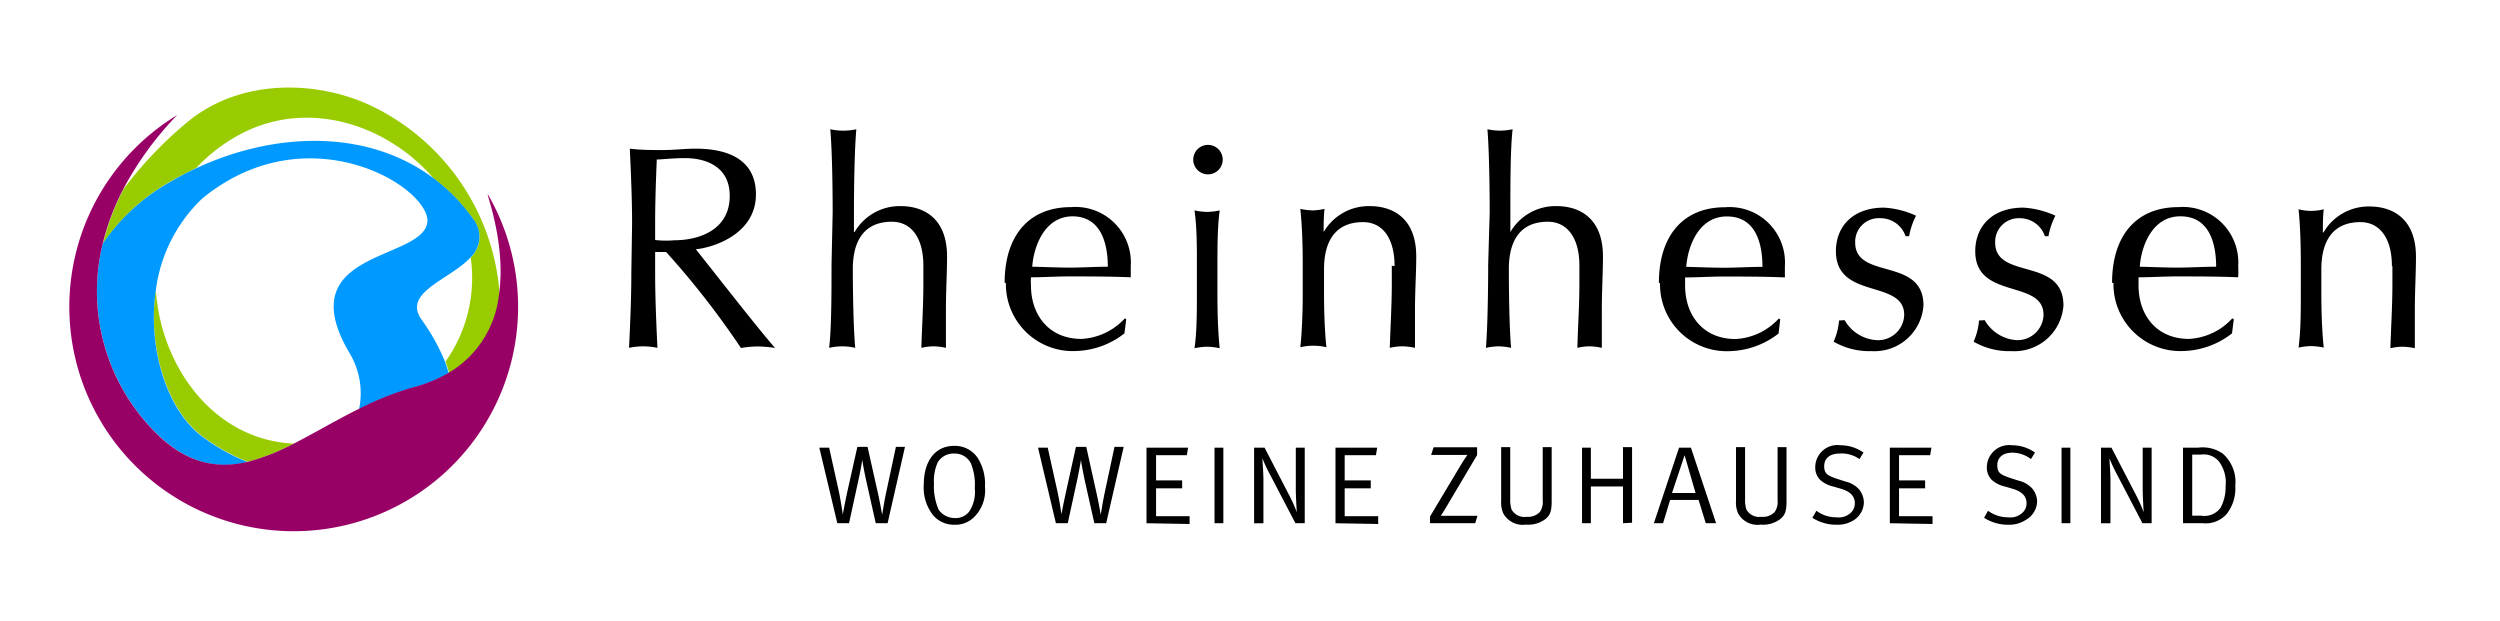
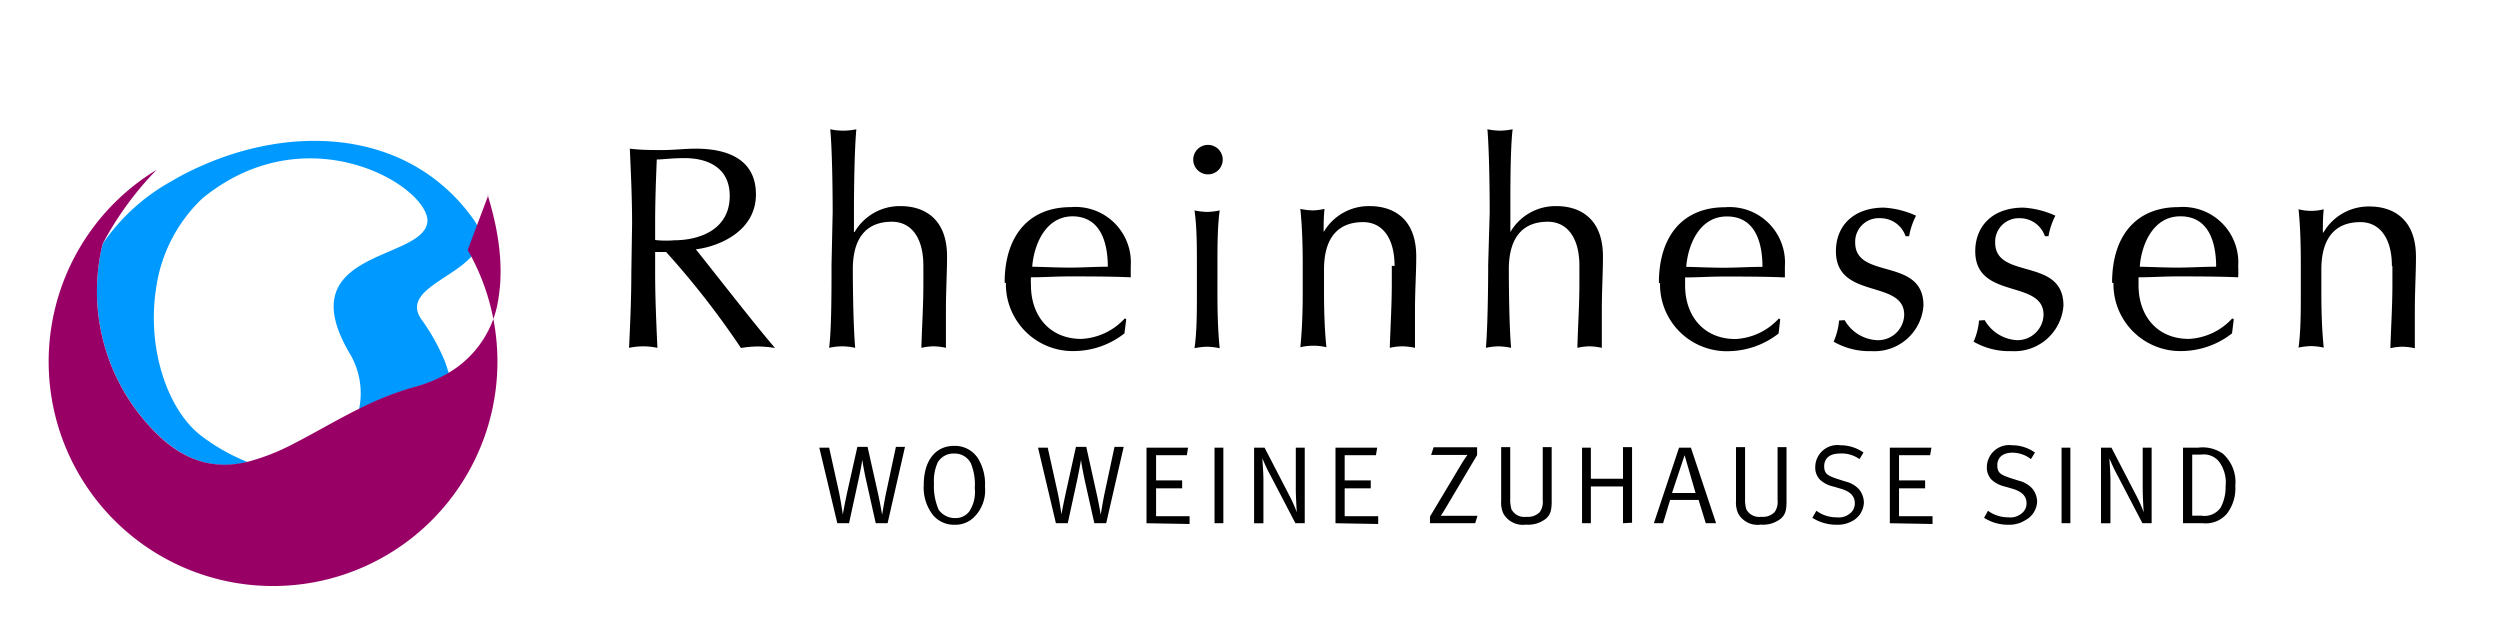
<svg xmlns="http://www.w3.org/2000/svg" id="Ebene_2" data-name="Ebene 2" viewBox="0 0 198.43 49.3">
  <defs>
    <style>.cls-1{fill:#9c0}.cls-2{fill:#09f}.cls-3{fill:#906}</style>
  </defs>
  <path d="M189.89 21.12v1.4c0 1.76-.11 3.44-.16 5.12a4.32 4.32 0 0 1 .94-.12 4.85 4.85 0 0 1 1 .12v-3c0-1.57.09-2.94.09-4.25 0-3.17-2-4-3.67-4a4.14 4.14 0 0 0-3.67 2.06h-.05c0-.62 0-1.22.07-1.84a4 4 0 0 1-2 0c.14 1.31.18 2.92.18 4.3v2.38c0 1.38 0 3-.18 4.3a5.17 5.17 0 0 1 1-.12 5.27 5.27 0 0 1 1 .12c-.14-1.31-.19-2.92-.19-4.3v-1.9c0-2.38 1-3.76 3.1-3.76 1.51 0 2.5 1.24 2.5 3.49m-16.78-3.95c2.39 0 2.83 2.34 2.83 4-1 0-2.05.07-3.06.07s-2-.05-3-.07c.11-1.65 1-4 3.21-4m-5.3 5.3a5.31 5.31 0 0 0 5.58 5.39 6.55 6.55 0 0 0 3.83-1.4l.14-1.12-.12-.07a5 5 0 0 1-3.44 1.63c-2.55 0-4-1.86-4-4.25v-.64c1 0 2-.07 3-.07 1.63 0 3.26 0 4.91.07a8.85 8.85 0 0 0 0-.89 4.4 4.4 0 0 0-4.75-4.68c-3.38 0-5.26 2.31-5.26 6m-10.56 3a5.26 5.26 0 0 1-.43 1.68 5.66 5.66 0 0 0 3 .75 3.9 3.9 0 0 0 4.13-3.62c0-3.88-5.42-2-5.42-5a1.87 1.87 0 0 1 1.95-1.93 2.1 2.1 0 0 1 2 1.43h.28a5.7 5.7 0 0 1 .55-1.63 7.07 7.07 0 0 0-2.55-.64c-2.43 0-3.81 1.46-3.81 3.46 0 3.88 5.42 2.2 5.42 5.05a2.07 2.07 0 0 1-2.08 2.01 3.14 3.14 0 0 1-2.59-1.59zm-11.11 0a5.26 5.26 0 0 1-.43 1.68 5.66 5.66 0 0 0 3 .75 3.9 3.9 0 0 0 4.13-3.62c0-3.88-5.42-2-5.42-5a1.87 1.87 0 0 1 2-1.93 2.1 2.1 0 0 1 2 1.43h.28a5.7 5.7 0 0 1 .55-1.63 7.07 7.07 0 0 0-2.55-.64c-2.43 0-3.81 1.46-3.81 3.46 0 3.88 5.42 2.2 5.42 5.05A2.07 2.07 0 0 1 149 27a3.14 3.14 0 0 1-2.59-1.59zm-8.9-8.26c2.39 0 2.82 2.34 2.82 4-1 0-2 .07-3.05.07s-2-.05-3-.07c.12-1.65 1-4 3.22-4m-5.3 5.3a5.3 5.3 0 0 0 5.57 5.39 6.55 6.55 0 0 0 3.84-1.4l.13-1.12-.11-.07a5 5 0 0 1-3.44 1.63c-2.55 0-4-1.86-4-4.25v-.64c1 0 2-.07 3-.07 1.64 0 3.26 0 4.92.07v-.89a4.4 4.4 0 0 0-4.75-4.68c-3.37 0-5.25 2.31-5.25 6M118.12 21c0 2.11-.05 5.07-.18 6.61a5.08 5.08 0 0 1 1-.12 5.17 5.17 0 0 1 1 .12c-.14-1.54-.18-4.5-.18-6.25 0-2.38 1-3.76 3.09-3.76 1.52 0 2.51 1.24 2.51 3.49v1.4c0 1.76-.12 3.44-.16 5.12a4.32 4.32 0 0 1 .94-.12 4.67 4.67 0 0 1 1 .12v-3c0-1.57.09-2.94.09-4.25 0-3.17-2-4-3.67-4a4.14 4.14 0 0 0-3.68 2.06v-1.66c0-2 0-5 .18-6.5a5.15 5.15 0 0 1-1 .11 5.07 5.07 0 0 1-1-.11c.13 1.54.18 4.5.18 6.61zm-7.65.09v1.4c0 1.76-.11 3.44-.16 5.12a4.41 4.41 0 0 1 1-.12 4.75 4.75 0 0 1 1 .12v-3c0-1.57.1-2.94.1-4.25 0-3.17-2-4-3.68-4a4.14 4.14 0 0 0-3.67 2.06c0-.62 0-1.22.07-1.84a5.05 5.05 0 0 1-.92.12 5.25 5.25 0 0 1-1-.12c.14 1.31.19 2.92.19 4.3v2.38c0 1.38-.05 3-.19 4.3a4.52 4.52 0 0 1 2.07 0c-.14-1.31-.19-2.92-.19-4.3v-1.87c0-2.38 1-3.76 3.1-3.76 1.52 0 2.5 1.24 2.5 3.49m-15.98-8.45a1.17 1.17 0 1 0 1.17-1.17 1.17 1.17 0 0 0-1.17 1.17M95 23.34c0 1.38 0 3-.19 4.3a5.27 5.27 0 0 1 1-.12 5.17 5.17 0 0 1 1 .12c-.14-1.31-.18-2.92-.18-4.3V21c0-1.38 0-3 .18-4.3a5.17 5.17 0 0 1-1 .12 5.27 5.27 0 0 1-1-.12C95 18 95 19.58 95 21zm-9.89-6.17c2.38 0 2.82 2.34 2.82 4-1 0-2 .07-3 .07s-2-.05-3-.07c.12-1.65 1-4 3.22-4m-5.31 5.3a5.31 5.31 0 0 0 5.58 5.39 6.52 6.52 0 0 0 3.83-1.4l.14-1.12-.11-.07a5 5 0 0 1-3.45 1.63c-2.54 0-4-1.86-4-4.25a4.79 4.79 0 0 1 0-.64c1 0 2-.07 3-.07 1.63 0 3.26 0 4.92.07v-.89A4.4 4.4 0 0 0 85 16.44c-3.37 0-5.26 2.31-5.26 6M66 21c0 2.11 0 5.07-.19 6.61a4.52 4.52 0 0 1 2.07 0c-.14-1.54-.19-4.5-.19-6.25 0-2.38 1-3.76 3.1-3.76 1.52 0 2.5 1.24 2.5 3.49v1.4c0 1.76-.11 3.44-.16 5.12a4.41 4.41 0 0 1 .95-.12 4.67 4.67 0 0 1 1 .12v-3c0-1.57.09-2.94.09-4.25 0-3.17-2-4-3.67-4a4.14 4.14 0 0 0-3.67 2.06h-.05v-1.66c0-2 .05-5 .19-6.5a4.92 4.92 0 0 1-2.07 0c.14 1.54.19 4.5.19 6.61zm-15.89.66c0 2-.09 4-.18 5.95a5.33 5.33 0 0 1 2.25 0c-.09-2-.18-4-.18-5.95V20h.87a66.45 66.45 0 0 1 5.94 7.62 8.65 8.65 0 0 1 1.33-.12 9.18 9.18 0 0 1 1.38.12c-1.33-1.5-5.16-6.43-6.29-7.83C57 19.58 60 18.39 60 15.43c0-2.74-2.18-3.63-4.78-3.63-.87 0-1.74.11-2.61.11s-1.75 0-2.62-.11c.09 2 .18 4 .18 5.94zm1.89-4c0-1.65.06-3.3.13-5 .48 0 1.17-.11 2.23-.11 1.56 0 3.56.59 3.56 3 0 2.74-2.5 3.52-4.39 3.52a7.53 7.53 0 0 1-1.53-.02zM70.45 41.53h-.94l-.75-3.35c-.2-.89-.31-1.6-.32-1.7 0 .07-.13.84-.31 1.65l-.74 3.4h-.93l-1.43-6h.78l.77 3.47c.16.76.3 1.74.32 1.84 0-.06.19-1.06.34-1.75l.81-3.62h.81l.84 3.75c.19.88.3 1.55.31 1.62s.16-1 .35-1.86l.75-3.51h.72zM77.29 41.07a2.1 2.1 0 0 1-1.53.58 2.17 2.17 0 0 1-1.71-.77 3.54 3.54 0 0 1-.73-2.39c0-1.92.92-3.1 2.41-3.1a2.17 2.17 0 0 1 1.9 1 3.87 3.87 0 0 1 .55 2.24 3 3 0 0 1-.89 2.44zm-.22-4.27a1.42 1.42 0 0 0-1.34-.8 1.44 1.44 0 0 0-1.3.7 3.56 3.56 0 0 0-.3 1.67 4.62 4.62 0 0 0 .38 2.1 1.58 1.58 0 0 0 1.29.65 1.35 1.35 0 0 0 1.13-.52 2.81 2.81 0 0 0 .44-1.85 4.43 4.43 0 0 0-.3-1.95zM87.8 41.53h-.94l-.75-3.35c-.19-.89-.31-1.6-.31-1.7 0 .07-.14.84-.31 1.65l-.74 3.4h-.94l-1.42-6h.77l.77 3.47c.17.76.31 1.74.32 1.84 0-.06.2-1.06.35-1.75l.8-3.62h.82l.83 3.75c.2.88.3 1.55.31 1.62s.16-1 .35-1.86l.75-3.51h.73zM91 41.53v-6h3.3l-.1.6h-2.44v2h2.07v.63h-2.07v2.21h2.66v.62zM96.4 41.53v-6h.7v6zM102.82 41.53l-1.93-3.7a13.59 13.59 0 0 1-.69-1.45c0 .18.07.95.08 1.65v3.5h-.74v-6h.83l2 3.86a11.5 11.5 0 0 1 .56 1.27s-.07-1-.08-1.84v-3.29h.71v6zM106 41.53v-6h3.31l-.1.6h-2.48v2h2.07v.63h-2.07v2.21h2.66v.62zM117.09 41.53h-3.59V41l2.58-4.31c.21-.33.36-.53.39-.58h-2.88l.2-.61h3.45v.62l-2.51 4.23c-.18.31-.34.54-.37.59h2.91zM122.7 41.17a2.26 2.26 0 0 1-1.58.47 1.77 1.77 0 0 1-1.79-.87 2.06 2.06 0 0 1-.18-1v-4.28h.72v4.07a2.74 2.74 0 0 0 .1.87 1.16 1.16 0 0 0 1.18.59 1.31 1.31 0 0 0 1.07-.38 1.41 1.41 0 0 0 .23-.94v-4.21h.71v4.3c0 .73-.1 1.07-.46 1.38zM128.82 41.53v-2.92h-2.55v2.92h-.7v-6h.7V38h2.55v-2.51h.72v6zM135.39 41.53l-.57-1.85h-2.26l-.56 1.85h-.73l2-6h.94l2 6zm-1.68-5.4l-1 3h1.87zM141.34 41.17a2.26 2.26 0 0 1-1.58.47 1.76 1.76 0 0 1-1.79-.87 2.06 2.06 0 0 1-.18-1v-4.28h.72v4.07a2.74 2.74 0 0 0 .1.87 1.16 1.16 0 0 0 1.18.59 1.31 1.31 0 0 0 1.07-.38 1.41 1.41 0 0 0 .23-.94v-4.21h.71v4.3c0 .73-.1 1.07-.46 1.38zM147.15 41.28a2.39 2.39 0 0 1-1.36.37 3.56 3.56 0 0 1-1.94-.55l.32-.56a2.63 2.63 0 0 0 1.62.52 1.36 1.36 0 0 0 1-.27 1 1 0 0 0 .43-.86c0-.54-.35-.91-1.08-1.13l-.61-.18a2.31 2.31 0 0 1-1.07-.54 1.38 1.38 0 0 1-.38-1 1.76 1.76 0 0 1 2-1.74 3.18 3.18 0 0 1 1.83.58l-.32.52A2.42 2.42 0 0 0 146 36c-.76 0-1.21.38-1.21 1s.29.75 1 1l.69.22a2.13 2.13 0 0 1 1.07.61 1.71 1.71 0 0 1 .39 1.06 1.73 1.73 0 0 1-.79 1.39zM150 41.53v-6h3.3l-.1.6h-2.47v2h2.07v.63h-2.07v2.21h2.66v.62zM160.77 41.28a2.39 2.39 0 0 1-1.36.37 3.53 3.53 0 0 1-1.93-.55l.31-.56a2.68 2.68 0 0 0 1.62.52 1.36 1.36 0 0 0 1-.27 1 1 0 0 0 .44-.86c0-.54-.36-.91-1.09-1.13l-.61-.18a2.31 2.31 0 0 1-1.07-.54 1.38 1.38 0 0 1-.38-1 1.77 1.77 0 0 1 2-1.74 3.15 3.15 0 0 1 1.82.58l-.32.52a2.42 2.42 0 0 0-1.47-.51c-.76 0-1.2.38-1.2 1s.29.75 1 1l.69.22a2.13 2.13 0 0 1 1.07.61 1.66 1.66 0 0 1 .4 1.06 1.74 1.74 0 0 1-.92 1.46zM163.63 41.53v-6h.7v6zM170.05 41.53l-1.93-3.7a13.59 13.59 0 0 1-.69-1.45c0 .18.07.95.08 1.65v3.5h-.75v-6h.83l2 3.86a11.5 11.5 0 0 1 .56 1.27s-.07-1-.08-1.84v-3.29h.71v6zM176.75 40.78a2.22 2.22 0 0 1-1.9.75h-1.58v-6h1.21a2.81 2.81 0 0 1 1.94.47 3 3 0 0 1 1 2.56 3.3 3.3 0 0 1-.67 2.22zm-.62-4.14a1.56 1.56 0 0 0-1.41-.56H174v4.85h.72a1.57 1.57 0 0 0 1.53-.63 3.41 3.41 0 0 0 .4-1.69 2.8 2.8 0 0 0-.52-1.97z" />
-   <path class="cls-1" d="M13.67 14.33c.62-.35 1.26-.68 1.91-1a13.29 13.29 0 0 1 4.15-3c5.26-2.37 11.2-.24 14.71 3.86a14.35 14.35 0 0 1 3.11 3.2 2.26 2.26 0 0 1-.19 3.05 11.48 11.48 0 0 1-2 8.26c.12.32.21.62.31.94a8.19 8.19 0 0 0 4-6.11 18 18 0 0 0-10.3-15.18C25.2 6.42 19.11 6.14 14.81 9.74a31.55 31.55 0 0 0-5 5.26 19.24 19.24 0 0 0-1.64 4.35 15.93 15.93 0 0 1 5.5-5.02zM12.37 23c-.7 4.73 1 9.66 3.72 11.65a15.6 15.6 0 0 0 3.58 2 17.34 17.34 0 0 0 3.66-1.44C17 34.94 12.77 29.13 12.37 23z" />
  <path class="cls-2" d="M33.42 25.31c-1.44-2.14 2.33-3.13 3.94-4.89a2.26 2.26 0 0 0 .19-3.05 14.35 14.35 0 0 0-3.11-3.2c-5.17-3.9-12.49-3.78-18.86-.82-.65.3-1.29.63-1.91 1a15.93 15.93 0 0 0-5.52 5 15.84 15.84 0 0 0 3.95 14.72c2.61 2.73 5.06 3.19 7.57 2.61a15.6 15.6 0 0 1-3.58-2c-2.75-2-4.42-6.92-3.72-11.65a12.15 12.15 0 0 1 3.69-7.28C24.3 9 33.85 14.66 33.93 17.51c-.1 3.26-11.19 2.18-6.12 10.63a6.18 6.18 0 0 1 .69 4.34 24 24 0 0 1 4.36-1.73 11.12 11.12 0 0 0 2.76-1.13c-.1-.32-.19-.62-.31-.94a16.29 16.29 0 0 0-1.89-3.37z" />
-   <path class="cls-3" d="M38.76 15.49c-.37-.62 1.49 3.73.83 8a8.19 8.19 0 0 1-4 6.11 11.12 11.12 0 0 1-2.76 1.13 24 24 0 0 0-4.36 1.73c-1.82.9-3.52 1.92-5.17 2.76a17.34 17.34 0 0 1-3.66 1.44c-2.51.58-5 .12-7.57-2.61a15.84 15.84 0 0 1-3.92-14.7A19.24 19.24 0 0 1 9.79 15a25.51 25.51 0 0 1 4.28-5.87 17.81 17.81 0 1 0 24.69 6.36z" />
+   <path class="cls-3" d="M38.76 15.49c-.37-.62 1.49 3.73.83 8a8.19 8.19 0 0 1-4 6.11 11.12 11.12 0 0 1-2.76 1.13 24 24 0 0 0-4.36 1.73c-1.82.9-3.52 1.92-5.17 2.76a17.34 17.34 0 0 1-3.66 1.44c-2.51.58-5 .12-7.57-2.61a15.84 15.84 0 0 1-3.92-14.7a25.51 25.51 0 0 1 4.28-5.87 17.81 17.81 0 1 0 24.69 6.36z" />
</svg>